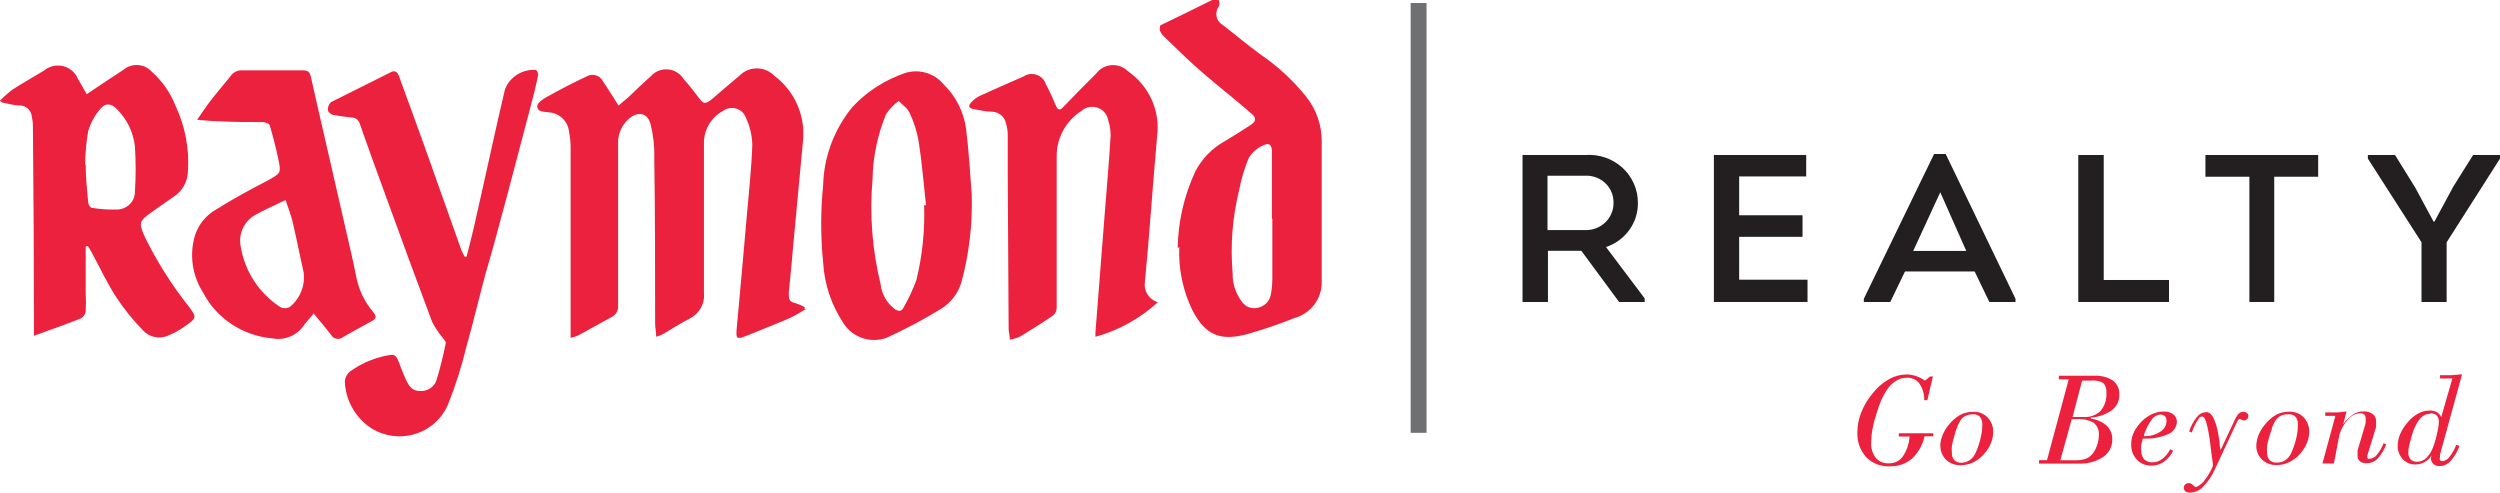
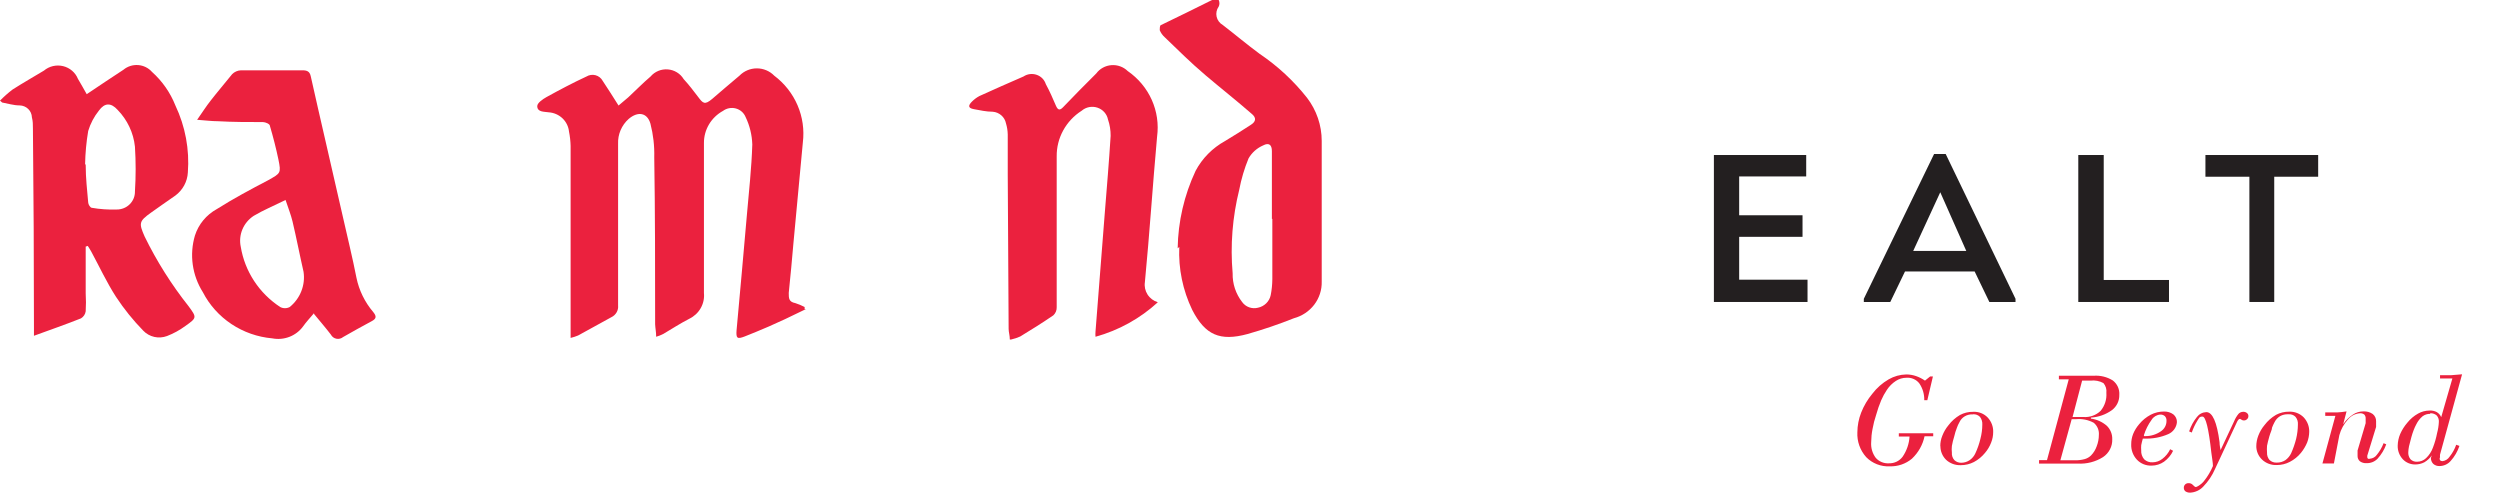
<svg xmlns="http://www.w3.org/2000/svg" width="208" height="41" viewBox="0 0 208 41" fill="none">
  <g clip-path="url(#clip0_91_760)">
-     <path d="M118.688 0.251H117.367V36.011H118.688V0.251Z" fill="#6F7072" />
-     <path fill-rule="evenodd" clip-rule="evenodd" d="M67.067 25.71C66.59 25.974 66.125 26.285 65.624 26.5C64.401 27.026 63.178 27.505 61.955 27.995C61.331 28.235 61.234 28.151 61.282 27.481C61.576 24.291 61.861 21.1 62.139 17.91C62.31 15.948 62.53 13.986 62.591 12.024C62.567 11.228 62.376 10.446 62.029 9.727C61.958 9.557 61.848 9.405 61.708 9.283C61.568 9.161 61.4 9.073 61.22 9.024C61.039 8.976 60.849 8.968 60.665 9.003C60.48 9.038 60.307 9.113 60.157 9.224C59.673 9.489 59.27 9.877 58.99 10.346C58.711 10.815 58.565 11.349 58.568 11.892C58.568 16.055 58.568 20.267 58.568 24.382C58.611 24.819 58.517 25.257 58.298 25.64C58.08 26.023 57.747 26.331 57.345 26.524C56.599 26.907 55.901 27.361 55.192 27.78C55.001 27.879 54.8 27.959 54.593 28.019C54.593 27.613 54.52 27.302 54.507 26.978C54.507 22.337 54.507 17.718 54.434 13.088C54.459 12.146 54.352 11.204 54.116 10.289C53.847 9.356 53.064 9.248 52.306 9.894C52.014 10.155 51.784 10.476 51.632 10.834C51.48 11.191 51.409 11.577 51.425 11.964C51.425 16.438 51.425 20.925 51.425 25.411C51.446 25.611 51.403 25.813 51.302 25.988C51.202 26.164 51.048 26.305 50.863 26.392L48.099 27.912C47.897 27.996 47.688 28.064 47.475 28.115V27.313C47.475 22.257 47.475 17.2 47.475 12.143C47.465 11.742 47.42 11.341 47.341 10.947C47.298 10.528 47.106 10.137 46.797 9.843C46.488 9.55 46.083 9.373 45.653 9.344C45.286 9.284 44.699 9.344 44.699 8.829C44.699 8.566 45.152 8.255 45.47 8.076C46.558 7.477 47.683 6.879 48.796 6.365C48.907 6.298 49.032 6.253 49.161 6.235C49.29 6.217 49.422 6.225 49.548 6.258C49.675 6.292 49.792 6.351 49.894 6.431C49.996 6.511 50.08 6.611 50.141 6.724C50.582 7.37 50.985 8.04 51.462 8.781L52.269 8.1C52.893 7.525 53.492 6.903 54.128 6.365C54.301 6.161 54.522 6.001 54.771 5.898C55.02 5.795 55.291 5.753 55.561 5.774C55.831 5.795 56.092 5.879 56.321 6.02C56.551 6.16 56.742 6.352 56.88 6.58C57.32 7.059 57.724 7.585 58.103 8.088C58.482 8.59 58.629 8.758 59.252 8.231C59.876 7.705 60.769 6.915 61.527 6.293C61.713 6.102 61.937 5.95 62.185 5.846C62.433 5.742 62.7 5.688 62.97 5.688C63.24 5.688 63.507 5.742 63.755 5.846C64.003 5.95 64.227 6.102 64.413 6.293C65.269 6.937 65.938 7.787 66.356 8.76C66.774 9.733 66.926 10.796 66.798 11.844C66.545 14.628 66.284 17.419 66.015 20.219C65.893 21.595 65.771 22.994 65.624 24.37C65.624 24.825 65.624 25.112 66.174 25.22C66.44 25.305 66.698 25.413 66.945 25.543C66.939 25.602 66.939 25.663 66.945 25.722" fill="#EB213E" />
+     <path fill-rule="evenodd" clip-rule="evenodd" d="M67.067 25.71C64.401 27.026 63.178 27.505 61.955 27.995C61.331 28.235 61.234 28.151 61.282 27.481C61.576 24.291 61.861 21.1 62.139 17.91C62.31 15.948 62.53 13.986 62.591 12.024C62.567 11.228 62.376 10.446 62.029 9.727C61.958 9.557 61.848 9.405 61.708 9.283C61.568 9.161 61.4 9.073 61.22 9.024C61.039 8.976 60.849 8.968 60.665 9.003C60.48 9.038 60.307 9.113 60.157 9.224C59.673 9.489 59.27 9.877 58.99 10.346C58.711 10.815 58.565 11.349 58.568 11.892C58.568 16.055 58.568 20.267 58.568 24.382C58.611 24.819 58.517 25.257 58.298 25.64C58.08 26.023 57.747 26.331 57.345 26.524C56.599 26.907 55.901 27.361 55.192 27.78C55.001 27.879 54.8 27.959 54.593 28.019C54.593 27.613 54.52 27.302 54.507 26.978C54.507 22.337 54.507 17.718 54.434 13.088C54.459 12.146 54.352 11.204 54.116 10.289C53.847 9.356 53.064 9.248 52.306 9.894C52.014 10.155 51.784 10.476 51.632 10.834C51.48 11.191 51.409 11.577 51.425 11.964C51.425 16.438 51.425 20.925 51.425 25.411C51.446 25.611 51.403 25.813 51.302 25.988C51.202 26.164 51.048 26.305 50.863 26.392L48.099 27.912C47.897 27.996 47.688 28.064 47.475 28.115V27.313C47.475 22.257 47.475 17.2 47.475 12.143C47.465 11.742 47.42 11.341 47.341 10.947C47.298 10.528 47.106 10.137 46.797 9.843C46.488 9.55 46.083 9.373 45.653 9.344C45.286 9.284 44.699 9.344 44.699 8.829C44.699 8.566 45.152 8.255 45.47 8.076C46.558 7.477 47.683 6.879 48.796 6.365C48.907 6.298 49.032 6.253 49.161 6.235C49.29 6.217 49.422 6.225 49.548 6.258C49.675 6.292 49.792 6.351 49.894 6.431C49.996 6.511 50.08 6.611 50.141 6.724C50.582 7.37 50.985 8.04 51.462 8.781L52.269 8.1C52.893 7.525 53.492 6.903 54.128 6.365C54.301 6.161 54.522 6.001 54.771 5.898C55.02 5.795 55.291 5.753 55.561 5.774C55.831 5.795 56.092 5.879 56.321 6.02C56.551 6.16 56.742 6.352 56.88 6.58C57.32 7.059 57.724 7.585 58.103 8.088C58.482 8.59 58.629 8.758 59.252 8.231C59.876 7.705 60.769 6.915 61.527 6.293C61.713 6.102 61.937 5.95 62.185 5.846C62.433 5.742 62.7 5.688 62.97 5.688C63.24 5.688 63.507 5.742 63.755 5.846C64.003 5.95 64.227 6.102 64.413 6.293C65.269 6.937 65.938 7.787 66.356 8.76C66.774 9.733 66.926 10.796 66.798 11.844C66.545 14.628 66.284 17.419 66.015 20.219C65.893 21.595 65.771 22.994 65.624 24.37C65.624 24.825 65.624 25.112 66.174 25.22C66.44 25.305 66.698 25.413 66.945 25.543C66.939 25.602 66.939 25.663 66.945 25.722" fill="#EB213E" />
    <path fill-rule="evenodd" clip-rule="evenodd" d="M7.13 20.458V24.406C7.16 24.904 7.16 25.404 7.13 25.902C7.112 26.021 7.068 26.136 7.001 26.237C6.933 26.339 6.844 26.424 6.738 26.488C5.516 26.978 4.195 27.433 2.825 27.936C2.825 27.648 2.825 27.457 2.825 27.266C2.825 21.754 2.796 16.231 2.739 10.696C2.739 10.385 2.739 10.074 2.654 9.763C2.647 9.499 2.537 9.248 2.345 9.063C2.154 8.878 1.896 8.773 1.627 8.77C1.137 8.77 0.66 8.614 0.183 8.53L0 8.375C0.323 8.043 0.67 7.735 1.04 7.453C1.896 6.903 2.788 6.401 3.657 5.874C3.873 5.693 4.13 5.564 4.407 5.499C4.684 5.435 4.972 5.436 5.249 5.502C5.525 5.569 5.782 5.7 5.996 5.883C6.21 6.066 6.377 6.297 6.482 6.556C6.726 6.951 6.946 7.37 7.215 7.836L8.769 6.795L10.273 5.802C10.612 5.52 11.052 5.38 11.497 5.414C11.941 5.447 12.354 5.652 12.645 5.982C13.504 6.753 14.169 7.707 14.59 8.77C15.418 10.514 15.776 12.438 15.629 14.357C15.608 14.73 15.504 15.095 15.325 15.425C15.145 15.756 14.895 16.044 14.59 16.271C13.917 16.749 13.232 17.204 12.56 17.695C11.557 18.412 11.545 18.568 12.034 19.68C13.041 21.741 14.271 23.69 15.703 25.495C16.375 26.416 16.388 26.44 15.421 27.122C14.953 27.467 14.439 27.749 13.893 27.959C13.557 28.085 13.19 28.111 12.839 28.032C12.489 27.953 12.17 27.774 11.924 27.517C11.075 26.649 10.313 25.703 9.649 24.693C8.879 23.497 8.267 22.181 7.582 20.913C7.497 20.757 7.399 20.614 7.301 20.458L7.13 20.518M7.13 13.711C7.13 14.835 7.252 15.84 7.338 16.845C7.338 17.001 7.509 17.276 7.631 17.288C8.317 17.407 9.014 17.455 9.71 17.431C9.912 17.433 10.112 17.395 10.298 17.32C10.485 17.244 10.654 17.133 10.795 16.992C10.937 16.851 11.048 16.684 11.122 16.501C11.196 16.317 11.232 16.121 11.227 15.924C11.306 14.685 11.306 13.442 11.227 12.203C11.107 11.054 10.599 9.976 9.784 9.14C9.233 8.53 8.707 8.542 8.23 9.2C7.825 9.705 7.522 10.282 7.338 10.899C7.184 11.809 7.098 12.729 7.081 13.651" fill="#EB213E" />
    <path fill-rule="evenodd" clip-rule="evenodd" d="M97.982 20.662C98.017 18.434 98.525 16.238 99.474 14.213C100.027 13.173 100.877 12.313 101.92 11.736C102.642 11.306 103.351 10.851 104.073 10.385C104.488 10.121 104.562 9.81 104.134 9.463C102.886 8.375 101.578 7.346 100.281 6.245C98.985 5.144 98.019 4.163 96.906 3.099C96.723 2.937 96.581 2.736 96.49 2.512C96.49 2.405 96.49 2.13 96.576 2.094C98.019 1.4 99.425 0.706 100.844 1.62549e-05C100.928 -0.045 101.023 -0.069 101.119 -0.069C101.215 -0.069 101.31 -0.045 101.394 1.62549e-05C101.437 0.086 101.458 0.18 101.458 0.275C101.458 0.37 101.437 0.465 101.394 0.55C101.308 0.671 101.248 0.808 101.218 0.952C101.188 1.097 101.19 1.246 101.222 1.39C101.254 1.534 101.316 1.669 101.405 1.788C101.494 1.908 101.607 2.007 101.737 2.082C102.764 2.871 103.755 3.709 104.794 4.474C106.296 5.488 107.629 6.723 108.744 8.135C109.538 9.171 109.967 10.43 109.967 11.725C109.967 15.625 109.967 19.525 109.967 23.437C109.984 24.123 109.765 24.795 109.347 25.346C108.928 25.897 108.333 26.294 107.656 26.476C106.392 26.98 105.102 27.42 103.791 27.792C101.504 28.414 100.269 27.876 99.193 25.782C98.406 24.146 98.036 22.348 98.117 20.542M105.821 18.209C105.821 16.331 105.821 14.452 105.821 12.574C105.821 12.048 105.577 11.844 105.1 12.095C104.582 12.318 104.152 12.7 103.877 13.184C103.532 14.022 103.274 14.892 103.106 15.78C102.539 18.057 102.353 20.408 102.556 22.743C102.536 23.606 102.816 24.45 103.351 25.136C103.495 25.335 103.697 25.486 103.931 25.569C104.165 25.653 104.419 25.664 104.66 25.603C104.923 25.549 105.164 25.42 105.354 25.233C105.543 25.046 105.672 24.808 105.724 24.55C105.81 24.112 105.855 23.668 105.858 23.222C105.858 21.547 105.858 19.884 105.858 18.209" fill="#EB213E" />
-     <path fill-rule="evenodd" clip-rule="evenodd" d="M38.816 21.355C39.024 20.554 39.232 19.752 39.416 18.963C39.966 16.57 40.504 14.081 41.054 11.629C41.36 10.229 41.69 8.841 42.008 7.453C42.196 6.949 42.545 6.518 43.003 6.223C43.461 5.928 44.004 5.784 44.552 5.814C44.662 5.814 44.797 6.114 44.772 6.245C44.589 7.154 44.368 8.052 44.124 8.949C43.512 11.294 42.897 13.627 42.277 15.948C41.654 18.257 41.054 20.566 40.369 22.875C39.843 24.837 39.379 26.835 38.816 28.797C38.42 30.468 37.897 32.108 37.251 33.702C36.996 34.291 36.608 34.817 36.118 35.239C35.627 35.662 35.045 35.971 34.415 36.143C33.785 36.316 33.124 36.347 32.48 36.235C31.836 36.123 31.226 35.871 30.696 35.497C30.095 35.055 29.604 34.487 29.257 33.835C28.91 33.183 28.716 32.463 28.69 31.728C28.704 31.556 28.756 31.388 28.843 31.238C28.93 31.087 29.048 30.956 29.192 30.855C30.15 30.18 31.255 29.729 32.42 29.539C32.873 29.443 33.019 29.718 33.154 30.053C33.35 30.58 33.557 31.13 33.802 31.644C34.047 32.159 34.316 32.53 34.939 32.53C35.228 32.551 35.515 32.481 35.76 32.331C36.004 32.18 36.193 31.956 36.297 31.692C36.618 30.65 36.883 29.591 37.092 28.522C37.092 28.39 36.884 28.199 36.774 28.031C36.45 27.635 36.171 27.206 35.942 26.751C34.621 23.234 33.337 19.716 32.053 16.187C31.336 14.241 30.631 12.283 29.938 10.313C29.902 10.161 29.815 10.025 29.691 9.927C29.566 9.83 29.412 9.776 29.253 9.774C28.76 9.731 28.27 9.663 27.785 9.571C27.59 9.571 27.308 9.332 27.284 9.176C27.27 9.051 27.287 8.924 27.331 8.806C27.376 8.688 27.447 8.581 27.541 8.494C29.192 7.657 30.879 6.843 32.567 5.982C32.848 5.85 33.044 5.982 33.166 6.257C33.888 8.243 34.621 10.229 35.343 12.239C36.358 15.074 37.361 17.934 38.376 20.781C38.46 20.977 38.554 21.169 38.657 21.355H38.816Z" fill="#EB213E" />
    <path fill-rule="evenodd" clip-rule="evenodd" d="M84.016 28.247C84.016 27.9 83.918 27.636 83.918 27.361L83.844 14.476C83.844 13.387 83.844 12.287 83.844 11.186C83.838 10.874 83.789 10.564 83.698 10.265C83.648 10.008 83.513 9.774 83.314 9.599C83.116 9.424 82.864 9.317 82.597 9.296C82.059 9.296 81.545 9.176 81.019 9.081C80.494 8.985 80.579 8.746 80.861 8.458C81.043 8.273 81.254 8.116 81.484 7.992C82.707 7.441 83.93 6.891 85.153 6.365C85.311 6.259 85.493 6.191 85.682 6.166C85.872 6.142 86.065 6.161 86.246 6.223C86.427 6.284 86.591 6.387 86.724 6.521C86.857 6.656 86.955 6.82 87.012 6.999C87.33 7.585 87.599 8.195 87.868 8.829C88.027 9.164 88.174 9.2 88.443 8.925C89.348 7.98 90.277 7.035 91.207 6.114C91.353 5.916 91.541 5.751 91.759 5.632C91.977 5.512 92.218 5.44 92.467 5.421C92.716 5.401 92.966 5.435 93.201 5.52C93.435 5.604 93.647 5.737 93.824 5.91C94.701 6.515 95.393 7.343 95.825 8.304C96.256 9.266 96.41 10.325 96.27 11.366C95.903 15.409 95.646 19.441 95.255 23.473C95.2 23.832 95.279 24.198 95.476 24.505C95.673 24.812 95.977 25.041 96.331 25.148C94.862 26.497 93.084 27.482 91.146 28.019C91.133 27.876 91.133 27.732 91.146 27.588L91.916 17.754C92.087 15.613 92.271 13.459 92.405 11.306C92.41 10.842 92.335 10.381 92.185 9.942C92.14 9.717 92.035 9.507 91.881 9.334C91.727 9.161 91.529 9.031 91.307 8.957C91.085 8.883 90.846 8.867 90.616 8.912C90.386 8.957 90.172 9.06 89.996 9.212C89.35 9.623 88.82 10.188 88.457 10.853C88.093 11.518 87.908 12.262 87.917 13.017C87.917 17.204 87.917 21.391 87.917 25.567C87.921 25.691 87.898 25.816 87.85 25.931C87.801 26.047 87.728 26.151 87.636 26.237C86.743 26.847 85.814 27.433 84.884 27.995C84.641 28.104 84.387 28.189 84.126 28.247" fill="#EB213E" />
    <path fill-rule="evenodd" clip-rule="evenodd" d="M26.136 26.045C25.793 26.452 25.475 26.787 25.206 27.17C24.921 27.555 24.528 27.853 24.075 28.027C23.622 28.201 23.128 28.244 22.65 28.151C21.434 28.043 20.266 27.634 19.256 26.962C18.246 26.29 17.427 25.378 16.878 24.311C16.438 23.613 16.152 22.834 16.038 22.022C15.924 21.21 15.985 20.384 16.218 19.597C16.516 18.663 17.168 17.875 18.04 17.395C19.422 16.522 20.877 15.744 22.296 15.003C23.36 14.405 23.396 14.416 23.164 13.268C22.968 12.323 22.724 11.39 22.455 10.468C22.455 10.313 22.076 10.157 21.88 10.157C20.657 10.157 19.373 10.157 18.125 10.085C17.599 10.085 17.074 10.014 16.401 9.966C16.829 9.356 17.147 8.853 17.514 8.387C18.089 7.645 18.737 6.891 19.312 6.173C19.504 5.977 19.767 5.861 20.045 5.85C21.745 5.85 23.457 5.85 25.169 5.85C25.549 5.85 25.769 5.946 25.854 6.341C26.246 8.135 26.674 9.93 27.077 11.713C27.567 13.83 28.044 15.948 28.533 18.065C28.912 19.752 29.328 21.427 29.658 23.114C29.874 24.162 30.353 25.14 31.052 25.962C31.333 26.308 31.333 26.512 30.917 26.727C30.122 27.158 29.328 27.589 28.545 28.043C28.469 28.106 28.379 28.151 28.282 28.175C28.186 28.199 28.085 28.201 27.987 28.182C27.889 28.162 27.797 28.121 27.718 28.062C27.639 28.003 27.575 27.927 27.53 27.84C27.09 27.266 26.613 26.715 26.123 26.117M23.751 16.642C22.76 17.132 21.892 17.491 21.109 17.958C20.686 18.234 20.358 18.628 20.166 19.088C19.974 19.549 19.928 20.055 20.033 20.542C20.2 21.551 20.577 22.515 21.141 23.376C21.704 24.236 22.443 24.974 23.311 25.543C23.433 25.608 23.569 25.642 23.708 25.642C23.847 25.642 23.984 25.608 24.106 25.543C24.538 25.192 24.871 24.738 25.072 24.224C25.273 23.711 25.337 23.156 25.255 22.612C24.937 21.224 24.668 19.812 24.338 18.424C24.203 17.862 23.983 17.312 23.751 16.618" fill="#EB213E" />
-     <path fill-rule="evenodd" clip-rule="evenodd" d="M80.849 16.247C80.918 18.667 80.634 21.084 80.005 23.425C79.743 24.375 79.123 25.192 78.268 25.71C76.82 26.598 75.317 27.397 73.768 28.103C73.121 28.338 72.412 28.347 71.759 28.129C71.106 27.911 70.55 27.479 70.185 26.907C69.177 25.393 68.591 23.649 68.485 21.846C68.271 19.701 68.271 17.542 68.485 15.397C68.55 13.025 69.41 10.739 70.931 8.889C72.135 7.604 73.648 6.634 75.333 6.066C75.891 5.896 76.489 5.892 77.049 6.057C77.609 6.221 78.106 6.545 78.476 6.987C79.531 8 80.204 9.332 80.384 10.768C80.629 12.742 80.727 14.727 80.849 16.199M76.923 17.072H77.045C76.85 15.302 76.703 13.483 76.434 11.772C76.291 10.945 76.036 10.141 75.676 9.38C75.504 8.997 75.076 8.722 74.771 8.399C74.359 8.704 74.003 9.076 73.719 9.499C73.01 11.224 72.629 13.06 72.594 14.919C72.339 17.843 72.566 20.787 73.266 23.64C73.31 24.055 73.441 24.457 73.651 24.819C73.862 25.182 74.147 25.497 74.49 25.746C74.783 25.914 75.003 25.914 75.162 25.614C75.585 24.879 75.945 24.111 76.238 23.317C76.741 21.274 76.959 19.173 76.886 17.072" fill="#EB213E" />
-     <path fill-rule="evenodd" clip-rule="evenodd" d="M136.837 24.825V25.124H134.709L131.566 20.865H128.79V25.124H126.674V12.897H131.896C132.456 12.854 133.02 12.925 133.55 13.106C134.081 13.287 134.568 13.574 134.979 13.948C135.391 14.323 135.718 14.777 135.941 15.282C136.164 15.787 136.277 16.331 136.274 16.881C136.284 17.689 136.033 18.479 135.557 19.139C135.08 19.799 134.402 20.294 133.62 20.554L136.837 24.825ZM131.871 19.142C132.184 19.154 132.496 19.102 132.787 18.991C133.079 18.88 133.344 18.712 133.567 18.497C133.789 18.281 133.964 18.024 134.08 17.74C134.197 17.456 134.252 17.151 134.244 16.845C134.248 16.544 134.188 16.245 134.069 15.967C133.95 15.689 133.774 15.438 133.551 15.229C133.329 15.02 133.065 14.859 132.776 14.754C132.487 14.649 132.179 14.603 131.871 14.62H128.753V19.142H131.871Z" fill="#231F20" />
    <path fill-rule="evenodd" clip-rule="evenodd" d="M150.276 14.68H144.699V17.91H149.97V19.704H144.699V23.27H150.386V25.124H142.596V12.897H150.276V14.68Z" fill="#231F20" />
    <path fill-rule="evenodd" clip-rule="evenodd" d="M158.495 22.588L157.272 25.124H155.07V24.861L160.916 12.813H161.882L167.691 24.861V25.124H165.514L164.291 22.588H158.495ZM159.179 20.877H163.594L161.43 15.996L159.179 20.877Z" fill="#231F20" />
    <path fill-rule="evenodd" clip-rule="evenodd" d="M175.03 23.294H180.46V25.124H172.914V12.897H175.03V23.294Z" fill="#231F20" />
    <path fill-rule="evenodd" clip-rule="evenodd" d="M183.492 14.704V12.897H192.872V14.704H189.216V25.124H187.149V14.704H183.492Z" fill="#231F20" />
-     <path fill-rule="evenodd" clip-rule="evenodd" d="M202.546 18.436L204.111 15.529L205.762 12.897H208V13.196L203.561 20.159V25.124H201.47V20.159L197.006 13.196V12.897H199.268L200.956 15.625L202.472 18.436H202.546Z" fill="#231F20" />
    <path fill-rule="evenodd" clip-rule="evenodd" d="M160.844 36.298H160.122C159.973 37.01 159.606 37.661 159.07 38.165C158.557 38.594 157.899 38.82 157.224 38.799C156.86 38.816 156.498 38.757 156.16 38.624C155.822 38.492 155.518 38.291 155.267 38.033C154.757 37.462 154.494 36.72 154.533 35.963C154.537 35.403 154.645 34.847 154.851 34.324C155.074 33.757 155.388 33.228 155.781 32.757C156.148 32.275 156.609 31.868 157.138 31.561C157.583 31.304 158.089 31.164 158.606 31.154C158.876 31.154 159.145 31.199 159.401 31.285C159.671 31.377 159.926 31.506 160.159 31.668L160.587 31.321H160.819L160.354 33.295H160.098C160.112 32.803 159.971 32.319 159.694 31.907C159.571 31.745 159.407 31.616 159.219 31.533C159.031 31.449 158.824 31.413 158.618 31.429C158.304 31.429 157.998 31.521 157.737 31.692C157.439 31.886 157.185 32.139 156.991 32.434C156.805 32.71 156.646 33.002 156.514 33.307C156.35 33.697 156.211 34.096 156.099 34.504C155.966 34.894 155.864 35.294 155.793 35.7C155.723 36.055 155.687 36.415 155.683 36.777C155.644 37.246 155.778 37.713 156.062 38.093C156.197 38.247 156.366 38.369 156.557 38.447C156.748 38.526 156.956 38.561 157.162 38.547C157.384 38.553 157.603 38.506 157.801 38.41C157.999 38.314 158.17 38.172 158.3 37.997C158.64 37.498 158.838 36.92 158.875 36.322H157.982V36.047H160.844V36.298ZM164.133 34.48C163.901 34.463 163.669 34.518 163.47 34.636C163.271 34.753 163.114 34.929 163.02 35.138C162.937 35.283 162.867 35.435 162.813 35.592C162.72 35.826 162.647 36.066 162.592 36.31C162.509 36.569 162.444 36.833 162.397 37.1C162.375 37.287 162.375 37.475 162.397 37.662C162.387 37.774 162.4 37.887 162.436 37.994C162.472 38.101 162.529 38.2 162.605 38.284C162.685 38.36 162.781 38.419 162.887 38.456C162.992 38.493 163.104 38.508 163.216 38.5C163.453 38.492 163.682 38.417 163.877 38.284C164.086 38.139 164.251 37.94 164.353 37.71C164.532 37.326 164.672 36.925 164.769 36.514C164.874 36.123 164.927 35.721 164.928 35.317C164.942 35.09 164.873 34.865 164.733 34.683C164.659 34.607 164.57 34.549 164.47 34.511C164.371 34.474 164.264 34.459 164.158 34.468M161.431 37.148C161.426 36.84 161.484 36.535 161.602 36.25C161.723 35.934 161.897 35.639 162.115 35.377C162.373 35.035 162.697 34.746 163.069 34.528C163.402 34.348 163.778 34.258 164.158 34.264C164.385 34.25 164.613 34.285 164.825 34.368C165.036 34.451 165.226 34.579 165.381 34.743C165.684 35.07 165.846 35.498 165.833 35.939C165.834 36.242 165.776 36.543 165.662 36.825C165.543 37.139 165.369 37.43 165.148 37.686C164.897 37.995 164.585 38.251 164.231 38.44C163.892 38.615 163.514 38.705 163.131 38.703C162.906 38.711 162.682 38.675 162.472 38.597C162.262 38.519 162.07 38.401 161.908 38.248C161.757 38.098 161.639 37.921 161.559 37.725C161.479 37.531 161.44 37.322 161.443 37.112M169.649 38.571V38.284H170.309L172.119 31.561H171.3V31.262H174.198C174.758 31.222 175.315 31.361 175.788 31.656C175.971 31.798 176.115 31.981 176.209 32.189C176.302 32.398 176.343 32.626 176.326 32.853C176.333 33.096 176.281 33.338 176.175 33.558C176.069 33.778 175.911 33.971 175.715 34.121C175.205 34.489 174.598 34.705 173.966 34.743V34.827C174.457 34.895 174.916 35.103 175.287 35.425C175.437 35.572 175.554 35.748 175.632 35.941C175.71 36.135 175.746 36.342 175.739 36.55C175.749 36.84 175.684 37.129 175.549 37.388C175.414 37.648 175.215 37.87 174.969 38.033C174.347 38.423 173.615 38.612 172.877 38.571H169.649ZM171.422 38.296H172.645C172.913 38.301 173.181 38.269 173.44 38.2C173.644 38.144 173.829 38.037 173.978 37.889C174.186 37.674 174.345 37.417 174.443 37.136C174.563 36.83 174.625 36.506 174.626 36.179C174.641 35.99 174.61 35.8 174.536 35.626C174.461 35.451 174.346 35.296 174.198 35.174C173.754 34.934 173.248 34.83 172.743 34.875H172.364L171.422 38.296ZM172.437 34.695H173.342C173.604 34.715 173.868 34.679 174.115 34.59C174.362 34.501 174.586 34.362 174.773 34.181C175.12 33.76 175.291 33.225 175.25 32.685C175.268 32.54 175.256 32.394 175.214 32.254C175.172 32.114 175.101 31.984 175.005 31.872C174.678 31.693 174.301 31.622 173.929 31.668H173.232L172.437 34.695ZM178.393 36.286H178.503C178.958 36.286 179.403 36.148 179.775 35.892C179.925 35.796 180.047 35.664 180.131 35.509C180.214 35.354 180.256 35.181 180.252 35.006C180.257 34.937 180.248 34.867 180.225 34.801C180.202 34.735 180.165 34.675 180.117 34.623C180.064 34.577 180.002 34.542 179.935 34.519C179.868 34.497 179.797 34.487 179.726 34.492C179.582 34.504 179.442 34.55 179.319 34.625C179.196 34.7 179.092 34.801 179.017 34.922C178.731 35.316 178.512 35.752 178.369 36.215M178.283 36.49C178.222 36.693 178.185 36.873 178.148 37.04C178.137 37.183 178.137 37.327 178.148 37.471C178.131 37.739 178.219 38.004 178.393 38.212C178.486 38.301 178.598 38.369 178.72 38.413C178.842 38.456 178.973 38.473 179.102 38.464C179.397 38.46 179.681 38.358 179.909 38.177C180.187 37.964 180.41 37.689 180.558 37.375L180.802 37.507C180.631 37.867 180.37 38.179 180.044 38.416C179.744 38.625 179.385 38.738 179.017 38.739C178.789 38.748 178.561 38.71 178.35 38.625C178.139 38.54 177.949 38.412 177.794 38.248C177.469 37.9 177.298 37.44 177.317 36.968C177.315 36.674 177.369 36.382 177.476 36.107C177.598 35.811 177.767 35.537 177.977 35.293C178.241 34.969 178.57 34.7 178.943 34.504C179.282 34.328 179.661 34.238 180.044 34.24C180.325 34.23 180.602 34.314 180.827 34.48C180.922 34.559 180.998 34.658 181.049 34.77C181.1 34.882 181.124 35.003 181.12 35.126C181.102 35.339 181.025 35.544 180.898 35.719C180.771 35.894 180.599 36.032 180.399 36.119C179.776 36.389 179.098 36.516 178.417 36.49H178.283ZM184.116 38.775C184.116 38.5 184.043 38.129 183.982 37.65C183.762 35.652 183.517 34.659 183.248 34.659C182.979 34.659 182.979 34.767 182.832 34.982C182.636 35.299 182.476 35.636 182.355 35.987L182.135 35.892C182.276 35.458 182.495 35.053 182.783 34.695C182.874 34.574 182.991 34.474 183.127 34.404C183.263 34.333 183.413 34.294 183.566 34.288C184.08 34.288 184.447 35.114 184.667 36.789C184.667 37.076 184.728 37.291 184.752 37.447L185.877 35.054C185.967 34.83 186.091 34.62 186.244 34.432C186.291 34.381 186.347 34.34 186.41 34.311C186.473 34.282 186.542 34.267 186.611 34.264C186.67 34.258 186.73 34.263 186.786 34.279C186.843 34.296 186.896 34.323 186.941 34.36C186.983 34.39 187.016 34.43 187.037 34.476C187.059 34.522 187.068 34.573 187.064 34.623C187.066 34.671 187.057 34.718 187.038 34.761C187.019 34.805 186.99 34.844 186.954 34.875C186.919 34.91 186.877 34.938 186.831 34.957C186.785 34.975 186.735 34.984 186.685 34.982C186.609 34.982 186.536 34.957 186.477 34.91L186.379 34.851C186.353 34.849 186.327 34.854 186.304 34.864C186.281 34.875 186.26 34.891 186.244 34.91C186.182 34.982 186.132 35.062 186.098 35.15L184.288 39.026C184.054 39.566 183.722 40.06 183.309 40.486C183.029 40.787 182.637 40.968 182.221 40.988C182.082 40.994 181.945 40.956 181.829 40.88C181.786 40.846 181.752 40.802 181.728 40.752C181.705 40.702 181.694 40.648 181.695 40.593C181.691 40.541 181.699 40.488 181.718 40.438C181.737 40.389 181.767 40.344 181.805 40.306C181.843 40.269 181.889 40.24 181.94 40.221C181.991 40.203 182.045 40.195 182.099 40.199C182.166 40.197 182.232 40.21 182.294 40.237C182.355 40.264 182.41 40.304 182.453 40.354C182.551 40.462 182.637 40.522 182.698 40.522C182.759 40.522 183.101 40.354 183.358 40.043C183.669 39.656 183.924 39.23 184.116 38.775ZM190.366 34.468C190.135 34.458 189.906 34.511 189.705 34.623C189.504 34.743 189.343 34.918 189.241 35.126C189.162 35.273 189.093 35.425 189.033 35.58C189.033 35.76 188.898 35.987 188.813 36.298C188.727 36.609 188.654 36.873 188.617 37.088C188.601 37.275 188.601 37.463 188.617 37.65C188.602 37.876 188.677 38.099 188.825 38.272C188.905 38.348 189.002 38.407 189.107 38.444C189.212 38.481 189.325 38.496 189.436 38.488C189.688 38.493 189.936 38.422 190.146 38.284C190.352 38.135 190.516 37.938 190.623 37.71C190.796 37.324 190.935 36.923 191.038 36.514C191.133 36.121 191.182 35.72 191.185 35.317C191.205 35.089 191.135 34.862 190.989 34.683C190.918 34.608 190.831 34.55 190.733 34.513C190.636 34.475 190.531 34.46 190.427 34.468M187.724 37.136C187.725 36.829 187.783 36.525 187.895 36.238C188.017 35.922 188.19 35.627 188.409 35.365C188.666 35.023 188.991 34.734 189.363 34.516C189.697 34.338 190.071 34.247 190.451 34.252C190.678 34.241 190.905 34.278 191.116 34.361C191.327 34.444 191.518 34.57 191.674 34.731C191.977 35.058 192.139 35.486 192.127 35.927C192.122 36.23 192.064 36.529 191.956 36.813C191.827 37.122 191.654 37.412 191.442 37.674C191.189 37.986 190.872 38.242 190.512 38.428C190.178 38.603 189.804 38.694 189.424 38.691C189.199 38.701 188.975 38.665 188.765 38.587C188.554 38.509 188.362 38.39 188.201 38.236C188.047 38.089 187.925 37.911 187.843 37.716C187.761 37.521 187.721 37.311 187.724 37.1M194.181 38.559H193.227L194.304 34.599H193.46V34.312H194.463C194.721 34.299 194.978 34.271 195.233 34.228L194.952 35.305C195.158 34.988 195.429 34.715 195.747 34.504C196.007 34.322 196.32 34.226 196.639 34.228C196.914 34.214 197.185 34.289 197.41 34.444C197.5 34.516 197.572 34.608 197.621 34.711C197.67 34.815 197.694 34.928 197.691 35.042C197.695 35.118 197.695 35.194 197.691 35.269C197.697 35.353 197.697 35.437 197.691 35.521L196.957 37.913C196.96 37.949 196.96 37.985 196.957 38.021C196.954 38.048 196.958 38.076 196.968 38.101C196.979 38.126 196.996 38.148 197.019 38.165C197.07 38.183 197.126 38.183 197.178 38.165C197.292 38.156 197.403 38.123 197.502 38.067C197.602 38.011 197.687 37.934 197.752 37.842C197.992 37.55 198.182 37.223 198.315 36.873L198.535 36.968C198.376 37.409 198.131 37.816 197.813 38.165C197.694 38.287 197.55 38.384 197.389 38.448C197.229 38.512 197.057 38.541 196.884 38.535C196.692 38.546 196.501 38.491 196.346 38.38C196.283 38.326 196.234 38.26 196.2 38.186C196.166 38.111 196.149 38.031 196.15 37.949C196.146 37.877 196.146 37.806 196.15 37.734C196.145 37.65 196.145 37.566 196.15 37.483L196.823 35.209C196.823 35.126 196.823 35.042 196.823 34.982C196.828 34.934 196.828 34.886 196.823 34.839C196.834 34.713 196.795 34.589 196.713 34.492C196.609 34.412 196.478 34.373 196.346 34.384C196.153 34.397 195.966 34.45 195.795 34.538C195.624 34.627 195.475 34.75 195.355 34.898C195.011 35.27 194.764 35.718 194.634 36.203L194.181 38.559ZM202.192 34.432C201.962 34.427 201.738 34.499 201.556 34.635C201.34 34.818 201.165 35.042 201.042 35.293C200.957 35.447 200.884 35.608 200.822 35.772C200.746 35.968 200.681 36.167 200.626 36.37C200.541 36.669 200.48 36.92 200.431 37.124C200.397 37.285 200.377 37.449 200.369 37.614C200.353 37.829 200.418 38.042 200.553 38.212C200.624 38.283 200.711 38.337 200.806 38.373C200.9 38.408 201.002 38.422 201.103 38.416C201.382 38.416 201.65 38.308 201.849 38.117C202.109 37.87 202.306 37.566 202.424 37.231C202.573 36.843 202.688 36.443 202.766 36.035C202.849 35.73 202.898 35.417 202.913 35.102C202.921 35.005 202.909 34.907 202.877 34.815C202.846 34.722 202.796 34.637 202.73 34.563C202.657 34.5 202.572 34.452 202.479 34.421C202.387 34.39 202.289 34.377 202.192 34.384M202.326 37.889C202.163 38.122 201.95 38.318 201.702 38.464C201.469 38.583 201.208 38.645 200.944 38.643C200.749 38.645 200.555 38.607 200.376 38.531C200.197 38.455 200.036 38.342 199.905 38.2C199.625 37.891 199.477 37.489 199.489 37.076C199.496 36.743 199.566 36.414 199.697 36.107C199.848 35.765 200.05 35.447 200.296 35.162C200.54 34.856 200.844 34.6 201.189 34.408C201.475 34.246 201.8 34.16 202.131 34.157C202.343 34.144 202.555 34.189 202.742 34.288C202.907 34.386 203.035 34.533 203.109 34.707L204.038 31.489H203.011V31.214H203.965L204.845 31.142L203.011 37.818C203.001 37.893 203.001 37.969 203.011 38.045C202.99 38.081 202.978 38.123 202.978 38.165C202.978 38.207 202.99 38.248 203.011 38.284C203.037 38.313 203.069 38.335 203.105 38.35C203.141 38.364 203.18 38.37 203.219 38.368C203.339 38.352 203.453 38.311 203.555 38.247C203.656 38.183 203.742 38.097 203.806 37.997C204.046 37.699 204.232 37.363 204.356 37.004L204.625 37.1C204.47 37.563 204.221 37.99 203.892 38.356C203.779 38.484 203.641 38.588 203.485 38.66C203.329 38.732 203.159 38.771 202.987 38.775C202.889 38.781 202.791 38.769 202.699 38.738C202.607 38.707 202.521 38.659 202.448 38.595C202.383 38.529 202.332 38.45 202.298 38.364C202.264 38.277 202.249 38.185 202.253 38.093L202.326 37.889Z" fill="#EB213E" />
  </g>
  <defs>
    <clipPath id="clip0_91_760">
      <rect width="208" height="41" fill="white" />
    </clipPath>
  </defs>
</svg>